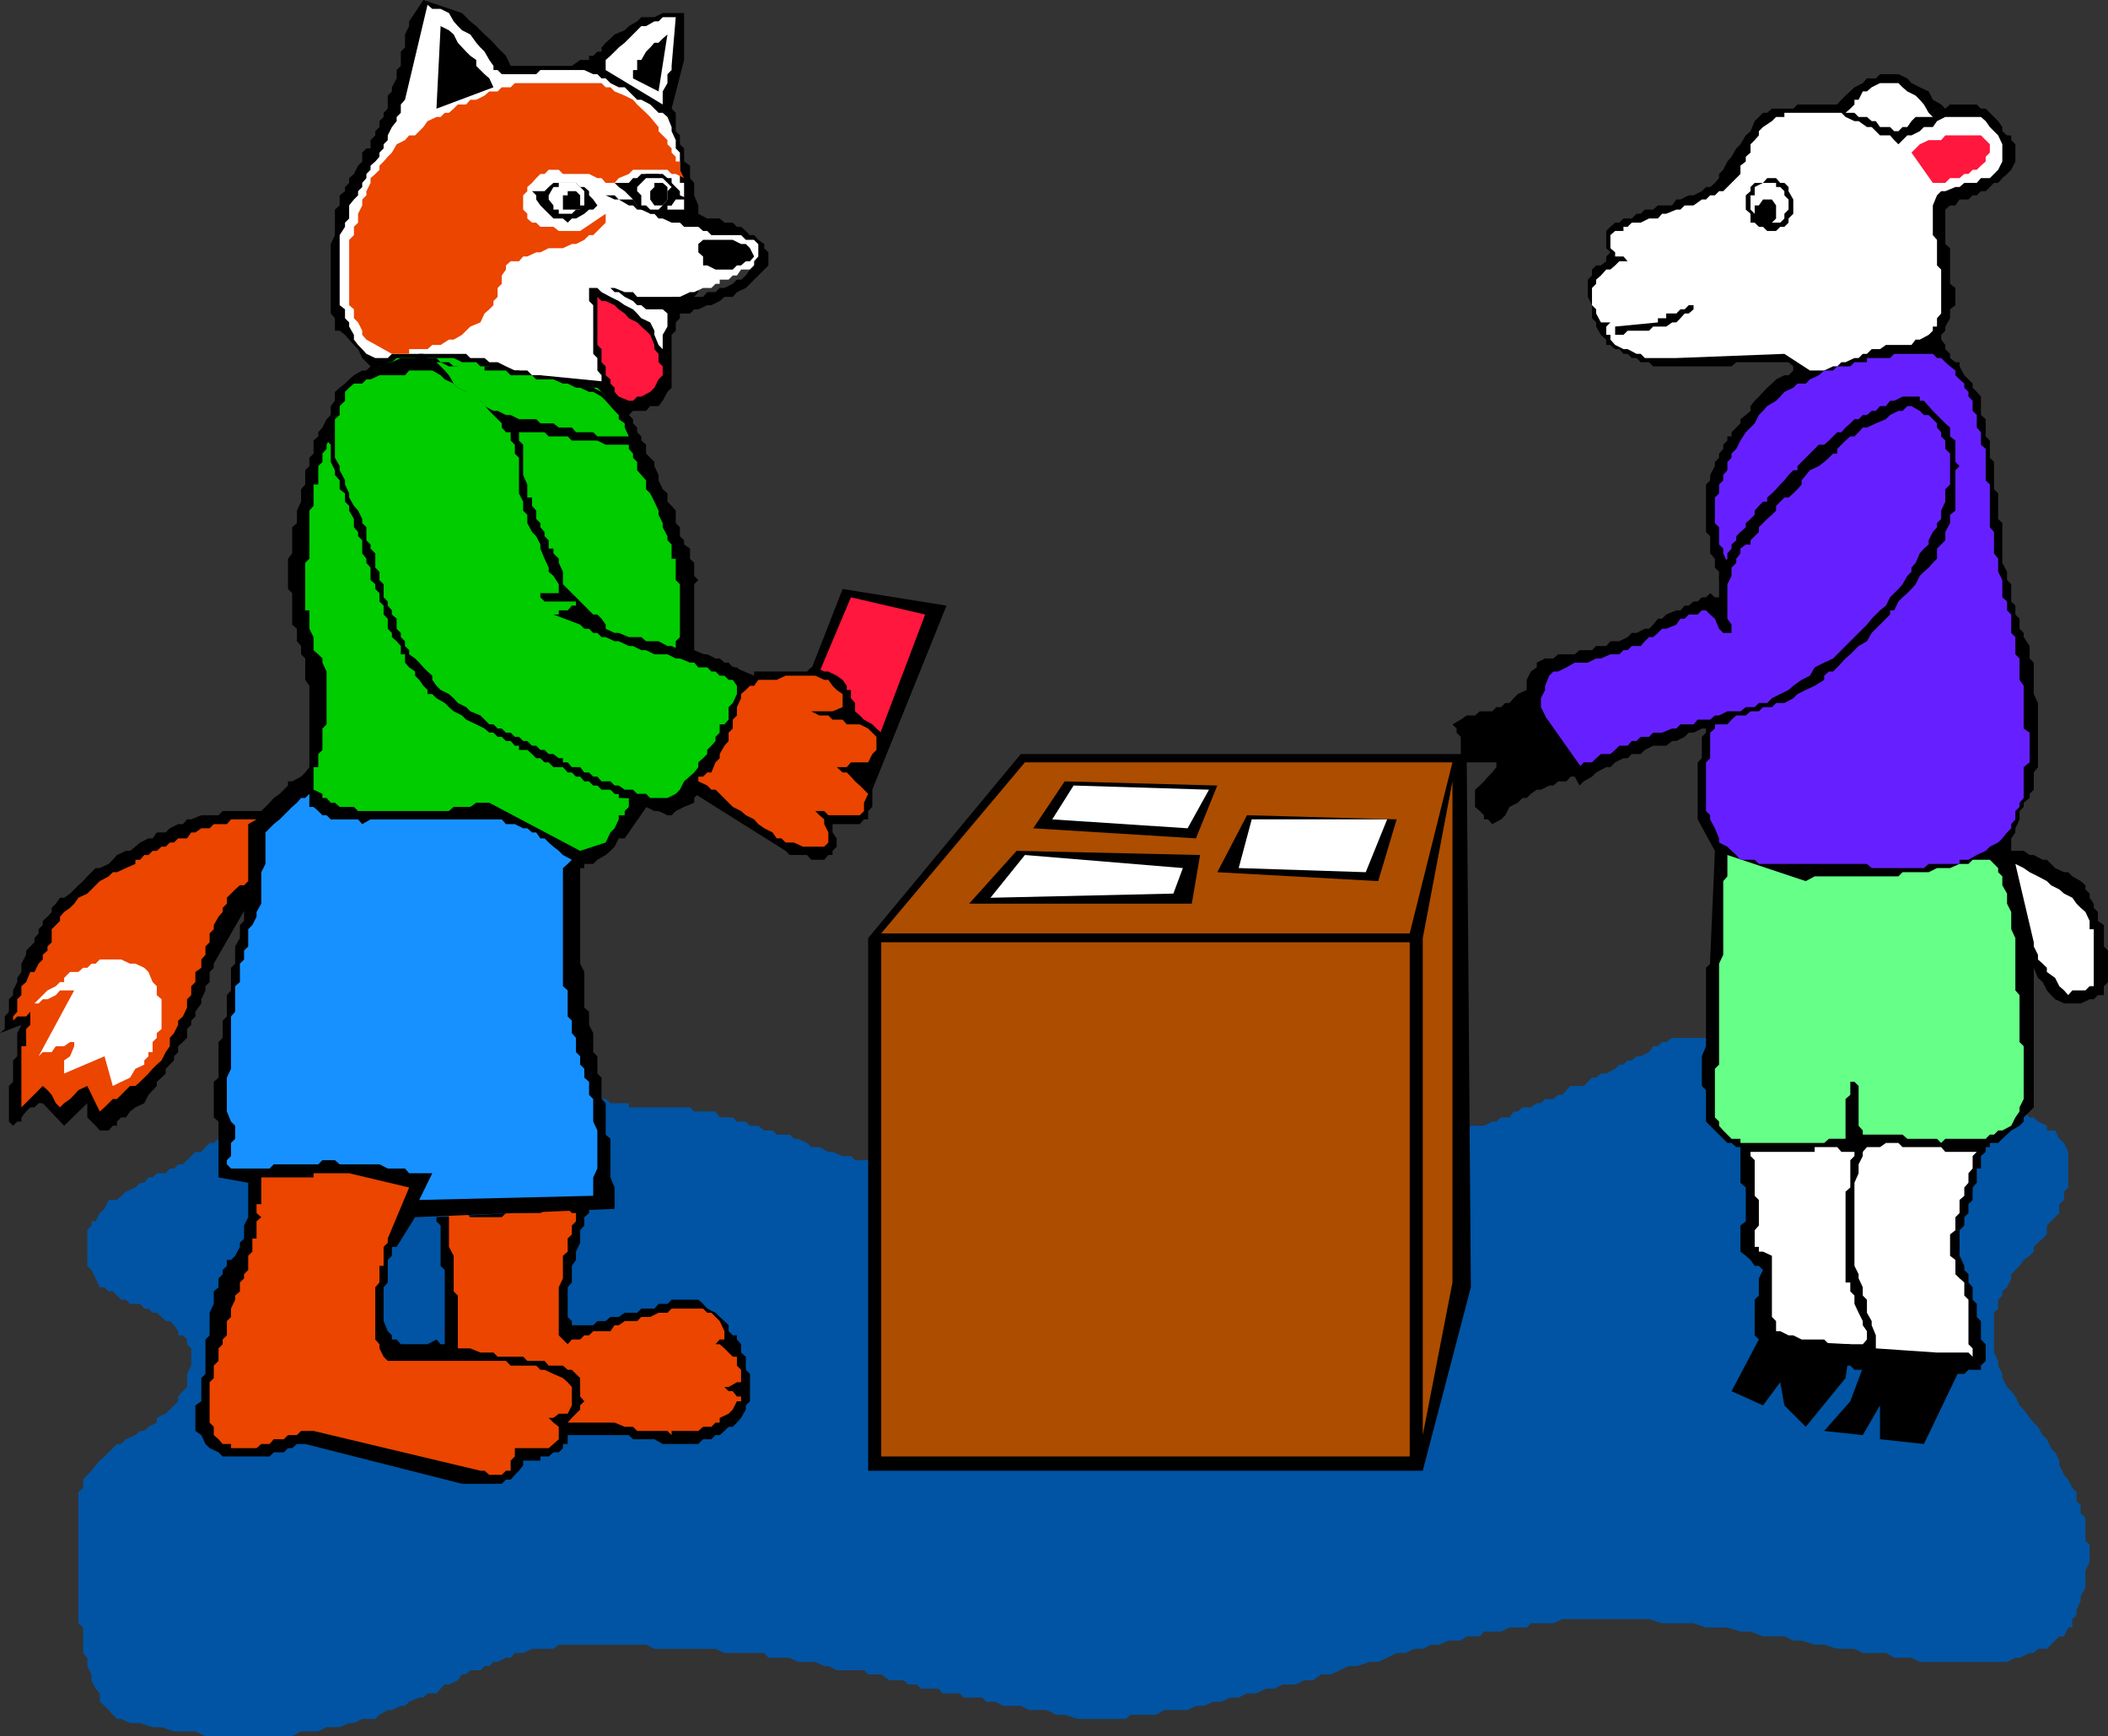
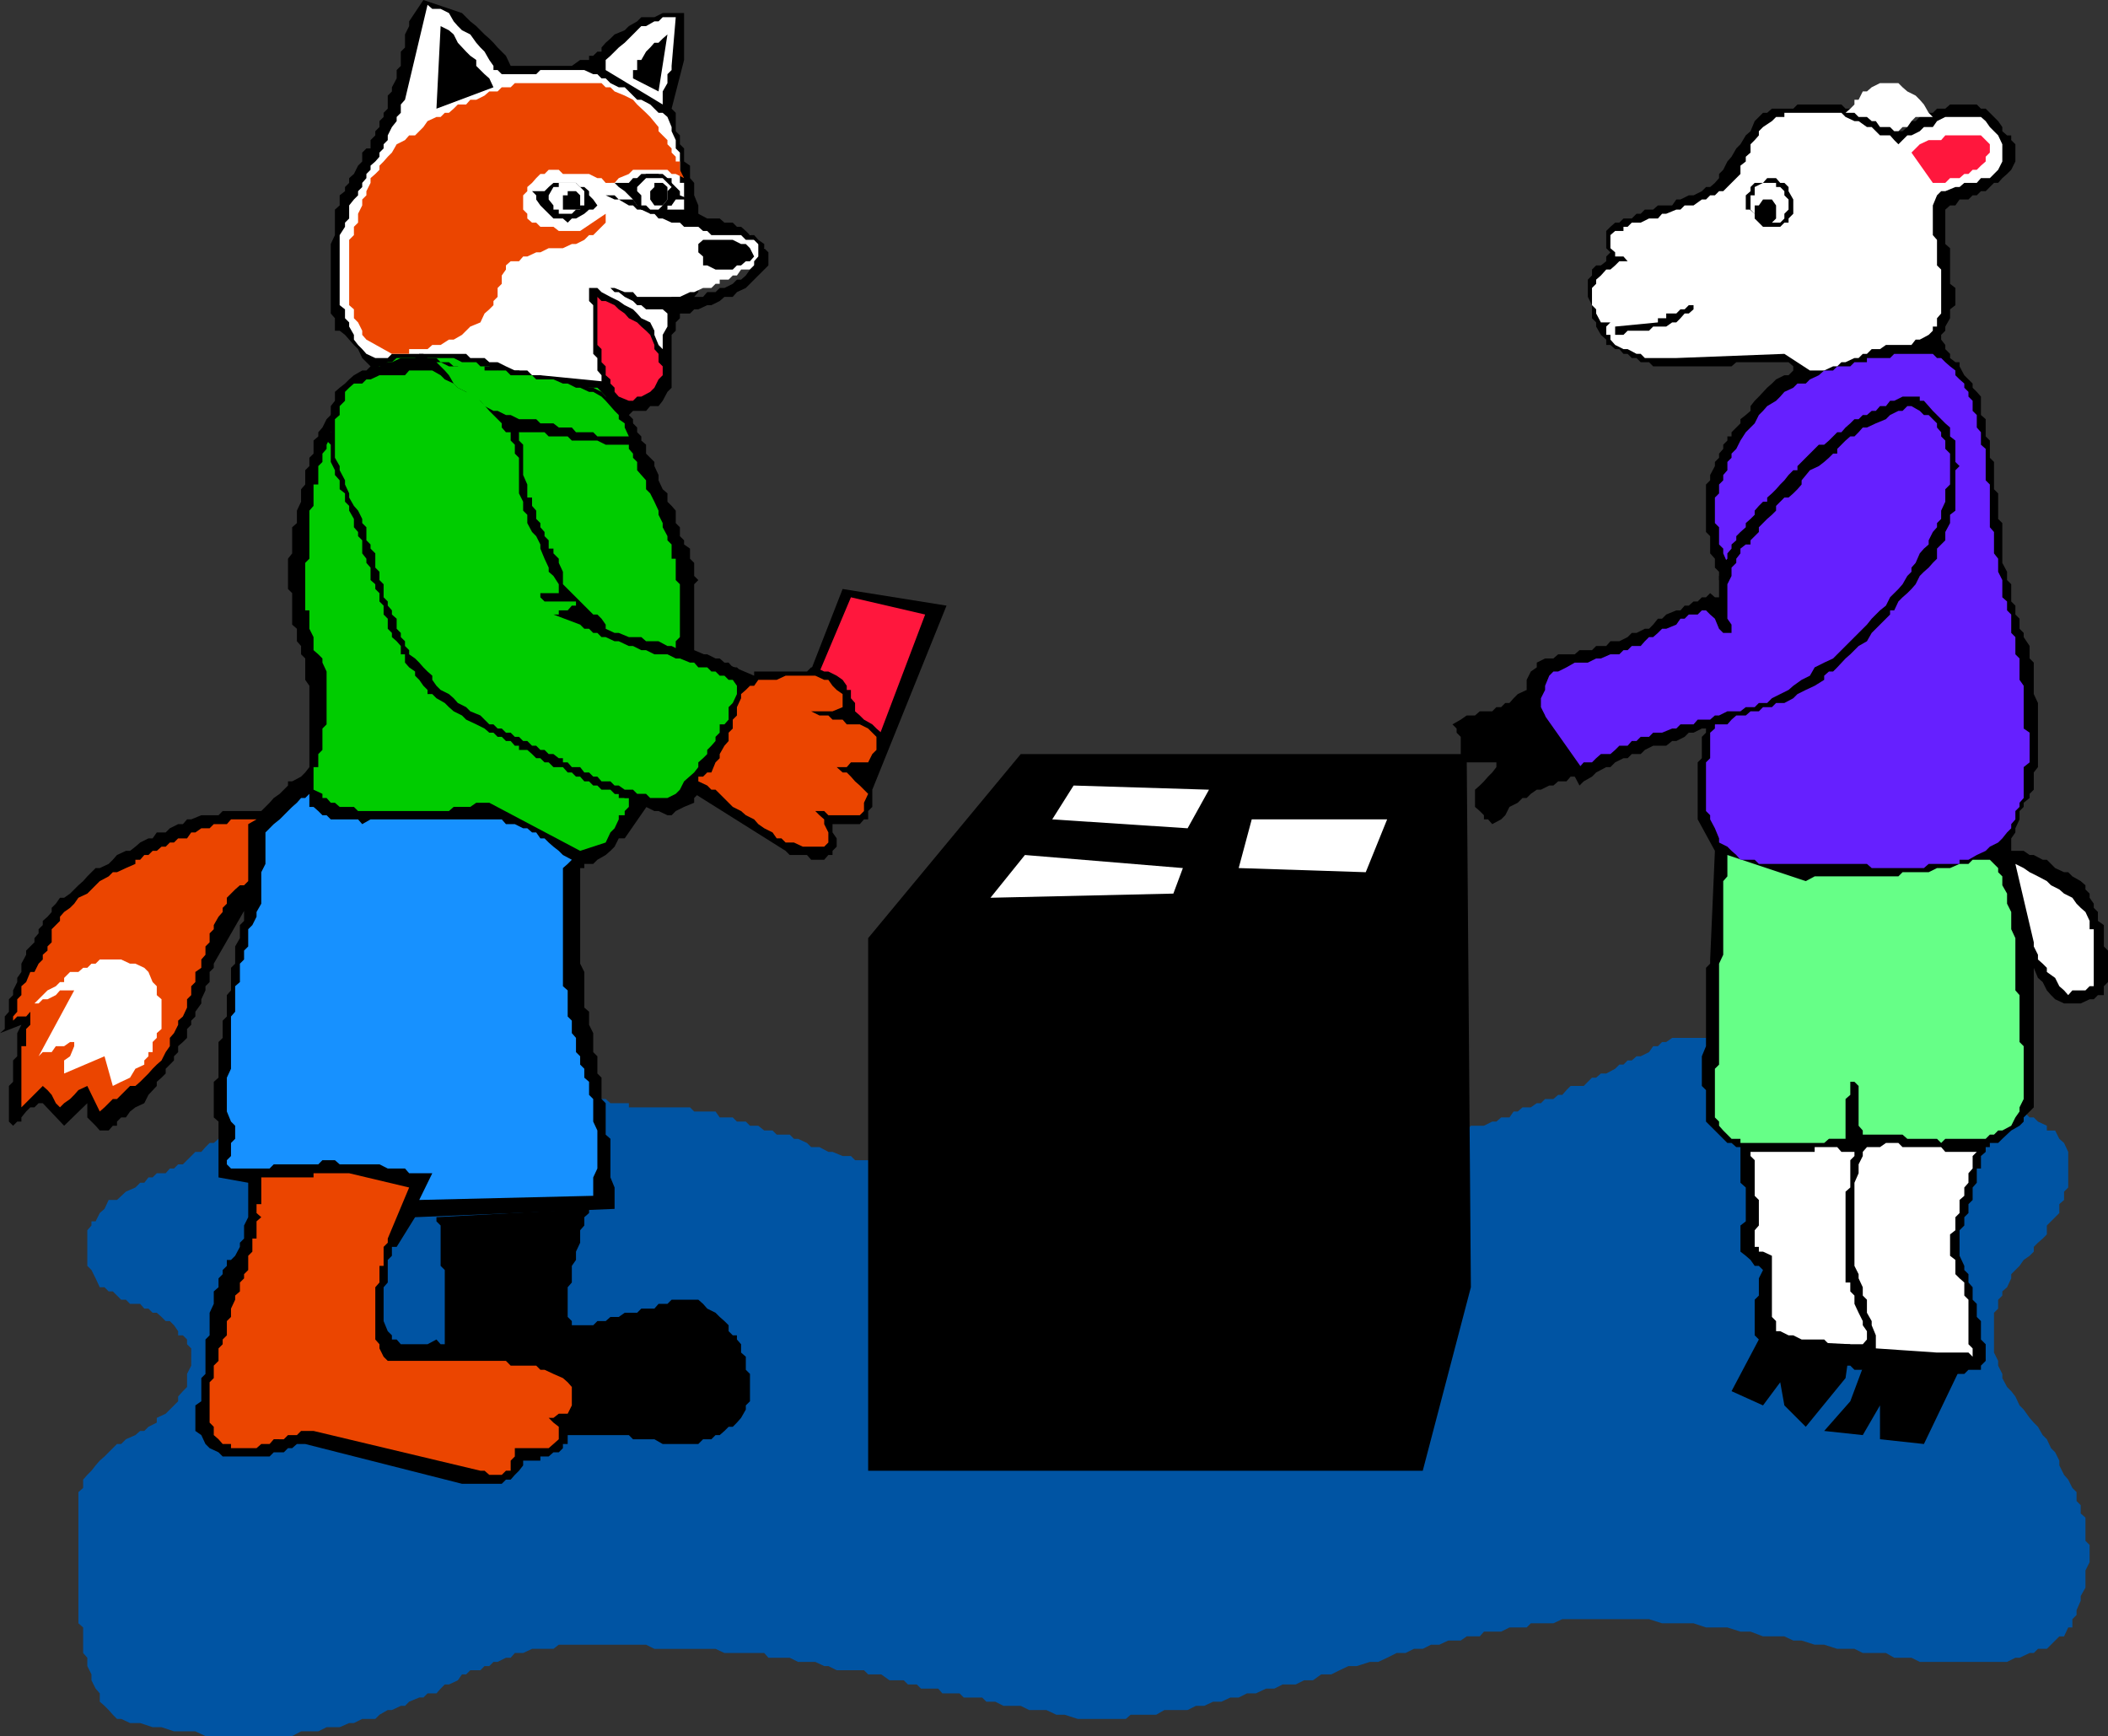
<svg xmlns="http://www.w3.org/2000/svg" width="355" height="292.398">
  <rect width="100%" height="100%" fill="#333333" stroke="none" />
  <path fill="#0054a3" d="M14.703 211.5v1.7l.7.698.699 1.403.699 1.5h.8l.7.699H19l.703.7.7.698h.8l.7.7h1.699l.699.8H25l.703.7h.7l.8.703.7.699h.699l.699.7.699 1v.698h.8l.7.7v.8l.703.7V230l-.703 1.398v2.2l-.7.703-.8.898V236l-2.098 2.098-1.5.703v.797L25 240.3l-.7.699h-.698l-.801.7-1.598.698-.8.801h-.7l-.703.7-.7.699-.698.703-.801.699-.7.8-.699.9-.699.698-.703.801v1.399l-.797.703v22.097l.797.7v4.3l.703.801v1.399l.7 1.402v1l.699 1.398.699.801v1.399l.8.703.7.699.699.8.703.7h.7l1.5.7h1.699l2.101.698h1.5l2.098.7h3.601l1.7.8h14.601l1.5-.8h2.899l1.398-.7h2.203l1.598-.699h.8L61 289.5h2.203l.7-.7 1.398-.8H66l1.5-.7h.703l.7-.702 1.699-.7h.699L72 285.2h1.5l.703-.8.7-.7h.699l1.5-.699.699-1h.699l.703-.7h1.7l.699-.702h.8l.7-.7h.699l1.402-.699H86l.703-.8h1.399l1.5-.7h3.601l.899-.699H108.8l1.402.7H120.5l1.5.698h6.703l.7.801H133l1.402.7h2.899l1.5.699h.699l1.402.703h4.598l.703.699h2.2l1.398 1h2.402l.7.7h1.5l.699.698H158l.703.801h2.899l.699.7h3.101l.7.699h1.5l1.398.703h2.902l1.399.699h2.902l1.7.8h1.398l2.199.7h8.102l.8-.7h4.301l1.399-.8H200l1.402-.7h1.399l1.5-.702h1.402l1.5-.7h1.399L210 285.2h1.5l1.703-.8h1.399l1.398-.7h2.203l1.399-.699h1.5l1.398-1h1.703l1.399-.7 1.5-.702h1.398l2.203-.7h1.399l1.5-.699 1.601-.8h1.5l1.399-.7h1.5L241 277h1.402l1.5-.7H246l1-.702h2.203l.7-.797h2.898l1.402-.703h2.899l.699-.7h3.8l1.5-.699h14.602l2.2.7h5.3l2.098.699h3.601l2.2.703h1.699l2.101.797h3.598l1.5.703h1.402l2.2.699h1.601l2.2.7h2.898l1.402.698h3.899l1.398.801h2.902l1.399.7H338l1.402-.7h.7l1.699-.8h.699l.703-.7h1.5l1.399-1.398.699-.703h.8l.7-1.5H349v-1.399l.703-.699v-.8l.7-1.602v-.797l.8-1.403V264.5l.7-1.402v-2.899l-.7-.699v-3.902l-.8-.7V253.5l-.7-.7v-1.5l-.703-.702-.7-1.399-.698-.8-.801-1.598V246l-.7-1.402-.699-.7-.699-1.5-.703-.699-.797-1.398-.703-.703-.7-.797-1-1.403-.698-.699-.7-1.5-.699-.898-.703-.703-.797-1.5v-.7L336.5 230v-.8l-.7-1.4v-6.702l.7-.7v-1.5l.703-.699v-.699l.797-.7.703-1.5v-.702l1.399-1.399.699-1 1-.699.699-.7v-.8l.703-.7.797-.702.703-.7v-1.5l2.098-2.097v-1.5l.8-.703v-1.399l.7-.699v-6l-.7-1.5-.8-.7-.7-1.402h-1.398v-.8l-1.5-.7-.703-.699h-.7l-1-1-1.398-.699h-.699l-1.5-.7-1.402-.702h-.7l-1.5-.7h-1.398l-1.402-.8-.801-.7h-1.598l-1.5-.699H325.5l-1.5-.699h-1.398l-1.399-.7h-1.5l-1.402-.8h-1.7l-2.199-.7H313l-1.398-.702h-1.5l-1.399-.7h-1.5l-1.601-.699h-2.899l-1.5-1h-2.8l-1.5-.699h-3.801l-.7-.7h-10.8l-1 .7h-.7l-.699.7h-.8l-.7 1-1.402.698h-.7l-.8.7h-.7l-.699.703h-.699L272 180l-1.5.8h-.898l-.801.7h-.7l-1.398 1.398H264.5l-.7.7-.698.8h-.7l-.8.7h-1.399l-.703.703h-.7l-1 .699h-1.398l-.8.7h-.7l-.699 1h-1.402l-.801.698h-.7l-1.398.7h-2.199l-.703.8h-1l-.7.7h-2.097l-1.5.703h-2.101l-.801.699h-.7l-1.398.7h-4.601l-.7.8h-7.199l-1 .7h-26.402l-.7.698H180l-1.398.7h-25l-1.399.703-1-.703h-3.601l-1.399-.7H144l-.7-.699h-1.398l-1.699-.699h-.703l-1.5-.8h-1.398l-.7-.7-1.5-.7h-.699l-.703-.702h-2.2l-.698-.7h-1.399l-1-.8h-1.402l-.7-.7h-1.5l-.699-.699h-2.199l-.703-1h-3.598l-.699-.699h-10.3v-.7H102.8l-.801-.702h-1.398l-.7-.7h-1.5l-.699-.8h-2.101l-.801-.7h-2.399l-.699-.699H90.3l-1.5-.699H86l-1.5-.7h-1.398l-.7-.8H78.5l-1.398-.7h-12.5l-.7.7H61l-1.398.8h-1.5l-.899.7h-1.5l-.703.7h-.7l-.698.698h-1.5l-.7.7h-.699l-.703.8h-.797l-.703.7h-.7l-.698.703h-1l-.7.699h-.699l-.703.7h-.797l-.703 1-.7.698h-.698l-1.5 1.5h-.7l-.699.7H37.5l-.7.703-.8.699h-.7l-.698.7-.7.8h-1l-.699.7-.703.698-.7.7H30l-.7.703h-.698l-.7.797h-1.5l-.699.703H25l-.7.898h-.698L22.8 200l-1.598.7-1.5 1.398H18.3l-.7 1.5-.8.703-.7 1.398h-.699v.7l-.699.8v4.301" />
  <path d="m171.902 127-25.699 31v89.7h93.399l8.101-30.9L247 127h-75.098" />
-   <path fill="#ad4d00" d="M148.402 158.7h89v86.6h-89v-86.6m0-1.5 24.2-28.802h72l-7.2 28.801h-89m96.2-25.601V216l-5 25.7V158l5-26.402" />
  <path d="m179.3 131.598 25.7.703-3.598 8.898L174 139.5l5.3-7.902m-8.097 11.702-8 8.9h37.5l1.399-8.2-30.899-.7m38.797-6-5 9.598 27.102 1.5L235.203 138 210 137.3" />
  <path fill="#fff" d="m180.8 132.3-3.597 5.7L200 139.5l3.602-6.5-22.801-.7m-8.199 11.7-5.801 7.2 30.8-.7 1.602-4.3-26.601-2.2m38.198-6-2.198 8.2 21.398.698 3.602-8.898H210.8" />
  <path d="M319.703 22.098h.7l.8-.7.7-1h.699l.699-.699 1.5-.699h.699l.703-.7h1.399l.8-.702h4.5l.7.703h.8l2.098 2.097.703 1v.7l.797.703h.703v.797l.7.703v2.898l-.7 1.399-.703.703-.797.699-.703.8h-.7l-1.398 1.4h-.8l-.7.698h-.699l-.703.7H330l-.7 1h-.898l-.8.703v5.797l.8.703v6l.899.699v2.898l-.899.7v1.5l-.8 1.402v.7l-.7.698v.801l.7.899v.703l.8.797v.703l.899.699H330v.7l.8 1.5.7.698.703.7v.703l.7.699.699.8v3.098l.8.7V73.5l.7.7v2.898l.699.703v4.597l.699.7v4.3l.703.7V94.8l.797 1.5v1.398l.703.7v2.902l.7.699v1.5l.699.7v1.698l.699.7v.703l1 1.5v2.097l.699.7v5.3l.703 1.5V129.2l-.703.899V133l-.7.7v.698l-1 .801v.7l-.698.699V138l-.7 1.5v.7l-.699 1v2.1h2.098l1 .7h.699l1.5.8h.703l1.399 1.4 1.5.698h.699l.699.7 1.402.8.801.7v.703l.7.699v.7l.699 1v.698l.699.7v1.5l1 .703v3.597l.699.7v5.3l-.7.7v1.5h-1l-.698.703h-.7l-1.5.699h-2.8l-1.5-.7-.7-.702-.699-.797-.703-1.403-.797-.699L342.5 163v-2.2l-.7-.702v-.7h.7V186.5l-1.7 1.7v.698l-.698.7-1.399.8-1.5 1.403-.703.699h-1.398v.7h-.7v.8l-.8.7v2.1h-.7v2.4l-.699.8v2.098l-.703.703v1.5l-.7.699v1.398l-.8.801v4.301l.8 1.7v.698l.7.7V216l.703.8v2.098l.7.7v2.203l.699.699v3.098l.8.8v2.801l-.8.801v.7H331.5l-.7.698h-3.198l-1.399.7-.703-.7h-7.898l-1-.699H312.3l-.7-.699h-2.199l-.699-.8H304.8l-.7-.7H302l-1.5-.7h-.7l-1.398-.702h-.8l-.7-.7h-.699v-.8l-.703-.7v-6l.703-.699v-2.898l.7-1.403-.7-.699h-.703l-.7-1-.8-.699-.898-.7v-4.402l.898-.699V200l-.898-.8v-6h-.7l-.8-.7h-.7l-3.601-3.602v-5.3l-.7-.7v-5l.7-1.699V163l.699-.7v-.702l.8-18.297-2.898-5.301v-9.602l.7-.699v-3.601l.699-.7V122l.699-1.5v-1.402l.8-.7v-1.5l.7-.699v-.699l.703-1v-.7l.7-.702v-.7l.699-.8V109.5l.8-.7v-2.202h.7v-2.399l-.7-1.398-.8-1.5-.7-.703-.699-.7v-1.5l-.703-.699v-1.398l-.7-.703v-1.5l-.8-.899v-2.898l-.7-.703v-8l.7-.7V80l.8-1.5v-.7l.7-.702v-.7l.703-.8v-.7l.7-.699V73.5h.699v-.7l1.5-1.5v-.702l.898-.7.8-.699v-.8l.7-.899.703-.7 1.399-1.5.8-.702.7-.7 1.398-.699h.703l.797-.8v-.7h.703H302l-.797-.699h-8.8l-.801.7h-13.2l-.699-.7h-1.402l-.7-.7h-.8l-.7-.702h-.699l-.699-.797H272l-.797-.703h-.703v-.899l-.898-.8L268.8 55v-.7l-.7-.702v-2.2L267.403 50v-2.902l.7-.7v-1l.699-.699h.8L270.5 44v-.8l.703-.7-.703-.7v-2.902l.703-.699.797-.699h.703l.7-.7h1.398l.8-.8h.7l.699-.7h1.402l.801-.702h2.399l.699-1H283l1.402-.7h.801l1.399-.699.699-.699H288l.8-.7.7-.8v-.7l.703-.702.7-1.399.699-.8.8-1.399.7-.7.898-1.5.8-.702.7-1.7.703-.699.7-.699h.699l.8-.7H302l.703-.702h7.399l.699.703h1.5L313 19h1.402l.801.7h.7l.699.698 1.699 1H319l.703.7" />
  <path fill="#66ff87" d="m304.102 148.398-13.2-4.398v3.598l-.699.8v12.403l-.703 1.5v17l-.7.699v8.2l.7.698v.7l.703.8.7.7.699.703h1.5v.699h14.101l.797-.7h2.8v-6.702l.802-.7V182.2h.699l.699.7v6.699l.703.8v.7h6.7l.8.703h5l.7.699.699-.7h6.8l.7-.702h.699l.699-.7h.703l1.5-.8.7-1.399.699-1v-.699l.699-1.402V176.2l-.7-.699v-7.902l-.699-.797V158l-.699-1.5v-2.902l-.703-1.399V150.5l-.797-1.402v-1.5l-.703-.7v-.699l-1.398-1.398h-2.899l-.703.699H330l-1.598.7h-2.199l-1.402.698h-4.399l-.699.7h-14.101l-1.5.8" />
  <path fill="#fff" d="m312.3 194.7-.698.698V200l-.801.7V216h.8v1.5l.7.7v1.398l.699 1.5.703 1.402v.7l.7 1v1.398l-.7.8H308l-.797-.8h-3.8l-1.403-.7h-.797l-1.402-.699h-.7V222.5l-.699-.7v-10.3l-1.5-.7h-.699v-.8h-.703v-2.8l.703-.802v-4.3l-.703-.7v-6l-.7-.699V194h10.802v-.8h3.8l.7.8h2.199v.7m7.402-170.4-.703-.702-.7-.797h-1.698l-.7-.703-.699-.7h-.8l-1.403-1h-.7l-1.5-.699-.698-.699H300.5v.7h-1.398l-.7.698-1.5 1-.699.7v.703l-.703.797-.7.703v1.398l-.8.7v.8l-.898.7V29.3l-2.899 2.898h-.703l-.7.7h-.8l-.7.699h-.698l-1.399 1h-1.5L283 35.3h-.7l-1.698.699h-.7l-.699.8h-1.5l-1.402.7h-1.5l-.7.7h-.699v.698H272l-.797.7V41.8l.797.699v.7h1.402l.7.8h-1.399l-.703.7-.797.698h-.703l-.898 1-.801.7v.703l-.7.699v2.898l.7.7v.703l.8 1.5h3.801-2.199l-.703.7v1.398h.703v.801l.797.899 1.402.703h.7l1.5.797h.699l.699.703h5.3l18.2-.703 4.3 2.8h2.403l1.5-.699h.7l.699-.699h.699l1.5-.7H313l.703-.702h.7l.8-.797h1.399l1-.703h4.3l.7-.899h.699l1.5-.8.699-.7V55h.703v-1.402l.7-.797v-7.403l-.7-.699v-4.3l-.703-.801v-5l.703-1.7.7-.699h.699l1.699-.699H330l.8-.7h2.102l.7-.8h1.5l.699-.7.699-.702.703-1.399v-2.898l-.703-1.5-.7-.703-.698-.7-.7-1-.8-.699h-6l-1.399.7-.703 1H324l-.7.699-1.398.703h-.699l-.8.797-.7.703" />
  <path fill="#ff173d" d="m321.902 25.7 1.399-1.4 1.5-.702h2.101l.7-.797h6l.8.797.7.703v1.398l-.7.7v.8l-.8.7-.7.699h-.699l-.703.703h-.7L330 30h-1.598l-.8.8H325.5l-3.598-5.1" />
  <path fill="#6620ff" d="M323.3 59.598h2.2l.703.703h.7l.699.699.8.7.899.698v.801l.699.7.8.699v.703l.7.699v.8l.703.7v1.7l.7.698V72l.699.8v2.098l.8.7v5.3l.7.7V88.8l.699.797v3.601l.699.899V96.3l.703 1.398v2.899l.797.703v1.5l.703.699v3.098l.7.703v2.898l.699.7v3.601l.699 1v7.2l1 .698v5l-1 .801v5.2l-.7.8v.7l-.699.699V138l-.699.8v.7l-.703.7-.797 1-.703.698-1.398.7-.7.703-1.5.699-1.402.8H330v.7h-5.2l-.8.7h-8.797l-.8-.7h-18.2l-.703-.7h-2.398l-.7-.8-.8-.7-.7-.702-1.402-.7v-.699l-.7-1.699-.8-1.5v-.7l-.7-.702v-8.2l.7-.699v-4.3l.8-.7V120.5l.7-.7v-1.402l.703-.8v-1.399l.7-.699v-1l.699-1.402v-1.5h.8v-1.399l.7-.699v-8.2l-.7-.702v-1.399l-.8-.8V96.3l-.7-.703V94.8l-.699-1.602v-.8l-.703-.7V88.8l-.7-.703V83.8l.7-.703v-1.5l.703-.7V80l.7-.8v-1.4l.699-.702v-.7l.8-.8.7-1.399.898-1.398 1.5-1.5.703-1.403.7-.699.699-.8 1.5-.899.699-.7.699-.8 1.5-.7.703-.702h1.399l.699-.7 1.5-.699.902-.8h1.5l.7-.7h2.199L312.3 61h2.101v-.7h3.899l.699-.702h4.3" />
  <path d="m272 55 7.203-.7v-.702h1.399V52.8h1.699l.699-.703h.703l.7-.7h.8v.7l-.8.703h-.7l-.703.797-.7.703h-.698l-1 .699h-2.2l-.699.7h-3.601l-.7.698H272V55" />
  <path fill="#fff" d="m332.902 194-.699.7v2.1l-.703.798v1.601l-.7.801v1.398l-.8.7v2.203l-.7.699v2.2l-.898.698v3.602l.899.7v2.398l.699.703.8.699v2.2l.7.698v7.5l.703.7v1.402l-.703-.7h-5.297l-10.3-.702v-2.2l-.7-1.699v-.699l-.8-1.402v-2.2l-.7-.699v-1.398l-.703-1.5v-.703l-.7-1.399v-14l.7-1.601v-1.5l.703-1.399V194l.7-.8h2.199l1-.7h2.101l.7.7h6.5l.699.8h5.3" />
  <path d="M328.402 87.398v.7l-.8 1.5V91l-1.399 1.398v1.7l-.703.703-.7.797-.8.703-.7.699-.698 1.398-.7.801-.699.7-.8.699-.7.703-.703 1.5h-.7v.699l-3.097 3.098-.8 1.402-1.403.8-1.398 1.4-.801.698-1.399 1.5-.699.7H308l-.797.703v.699l-1.601 1-1.5.7-1.399.698-.703.7-1.5.8h-1.398l-.7.7h-1.5l-.699.703h-1.402l-.801.699h-1.598l-.8.7-.7.8h-2.101l-1.5.7h-.7l-1.398.698h-.8l-.7.7-1.402.703h-.7l-1 .797h-2.199L277 126.3l-.7.699h-1.5l-.698.7h-.7l-1.402.698-.797.801h-.703l-1.7.899-.698.703-1.399.797-.703.703-.797-1.5-.703-.703-1.398-1.7-.7-.699-.8-.699v-.7l-.7-.702v-.797l-.699-.703h-.703v-1.399l-.7-.699v-.8l-1-.7v-1.402l-.698-.7V114.5l.699-1.402 1-.7v-.8l1.402-.7h1.399l.8-.699h2.801l.797-.699h2.102l.699-.7h1.699l.703-.8h1.5l1.399-.7.699-.702h.8l1.399-.7h.703l.7-.699.8-1h.7l.699-.699 1.699-.7H283l.703-.8h.7l.8-.7h.7l.699-.702h.699l.699-.7.8.7h.7V97l.703-.7v-1.5l.7-.702v-.899l.699-.8v-.7l.8-.699v-.7l.7-.702.898-.797v-.703l.8-.7.7-.699V86l.703-.8.7-.7h.699v-.7l.8-.702.7-.7.699-.8.699-.7.703-.898.797-.8h.703v-.7l.7-.7.699-.702 2.199-2.2h.902L308 74.2l.703-.699.7-.7h.699l.699-.8.8-.7.7-.702H313l.703-.7h.7l.8-.699h.7l.699-.8h1l.699-.899H319l1.402-.7h2.899v.7H324l.8.898.7.801.703.7 1.399 1.402.8.699v1.5l.899.7v3.6l.699.7-.7.7V86l-.898.7v.698" />
  <path fill="#6620ff" d="m326.902 87.398-.699.7v.703l-.703.797-.7 1.402v.7l-.8.698-.7.801-.698 1.602-.7.797v.703l-.699.699-.8 1.398-.7.801-.703.7-.7.699-.698 1.402-1 .8-1.399 1.4-.8 1-5.7 5.698-1.5.7-1.601.8-.801 1.403-1.399.699-1.402 1-.797.7-1.402.698-1.399.7-.8.8h-1.399l-.703.7H294l-.898.703h-2.2l-1.402.699h-.7l-.8.7h-2.098l-.699.8H283l-.7.7h-.698l-1.7.698h-1.5l-.699.7h-1.402l-.7.703h-.8l-.7.797h-1.398l-.703.703-.797.699h-1.601l-.801.7-.7.698h-1.398l-.703.801-.797-.8-.703-.7-.7-.699-.698-1.402-.7-.797-.8-.703-.7-.7V122l-.699-.8v-.7l-.703-1.402v-1.5l.703-1.399v-.699l.7-1.7.699-.702h.8l1.399-.7 1.402-.8h2.2l1.398-.7h.8l1.602-.699h1.5l.7-.699h.699l.699-.7h1.5l.699-.8.703-.7h.7l.8-.702.7-.7h.699l1.699-.699.699-1h.703l.7-.699h1.5l.699-.7h.699l.699.7.8.7.7 1.698.703.7h1.399v-1.399l-.7-1v-5.8l.7-1.399v-1.402l.8-.797v-.703l.7-.899v-.8l.898-.7h.8V91l1.403-1.402V88.8l.7-.703.699-.7.8-.699.7-.699v-.8l1.398-1.4h.703l.797-.702.703-.7.7-.8v-.7L304.8 79.2l1.5-.699.902-.7.797-.702.703-.7h.7v-.8L310.8 74.2l.8-.699h.7l.699-.7.703-.8h.7l1.5-.7 1.699-.702.699-.7 1.402-.699h.7l.8-.8h.7l1.398.8.699.7h.8l1.403 1.402V72l.7.8v.7l.699.7v1.398l.8.8v5.2l-.8.8V84.5l-.7 1.5v1.398" />
-   <path d="m330 230.7-6 12.5-7.398-.802V236.7l-2.899 5-6.5-.699 4.399-5 2.8-7.5L330 230.7m-33.797-5.102-4.601 8.703 5.3 2.398 2.899-3.898.699 3.898 3.602 3.602 6.699-8.203.8-5.7-15.398-.8M294 35.3v-2.402l.8-.699V31.5l.7-.7h1.402l.7-.8h1.5l.699.8h.699l.703.7v.7l.797 1.398V36l-.797.8v.7l-.703.7h-.7l-.698.698h-1.5l-.7-.699h-.699l-.703-.699h-.7V36l-.8-.7" />
+   <path d="m330 230.7-6 12.5-7.398-.802V236.7l-2.899 5-6.5-.699 4.399-5 2.8-7.5L330 230.7m-33.797-5.102-4.601 8.703 5.3 2.398 2.899-3.898.699 3.898 3.602 3.602 6.699-8.203.8-5.7-15.398-.8M294 35.3v-2.402l.8-.699V31.5l.7-.7h1.402l.7-.8h1.5l.699.8h.699l.703.7v.7l.797 1.398V36l-.797.8v.7h-.7l-.698.698h-1.5l-.7-.699h-.699l-.703-.699h-.7V36l-.8-.7" />
  <path fill="#fff" d="M294.8 35.3v-2.402h.7V31.5l1.402-.7h2.2v.7h.699l.699.7v.698l.703.7V35.3l-.703.7v.8l-.7.7h-3.597v-.7h-.703V36l-.7-.7" />
  <path d="M295.5 36v-1.402h.703l.7-1h1.5l.699 1V36.8l-.7.699v.7h-1.5l-.699-.7-.703-.7V36m-28.098 94.8H264.5l-.7.798h-1.398l-.8.703h-.7L259.5 133h-.7l-1 .7-.698.698h-.7l-.8.801-1.399.7-.703 1.402-.7.699-1.5.8-.698-.8h-.7v-.7l-.699-.702-.8-.7V133l.8-.7.7-.702.699-.797.699-.703.699-.899v-.8h-6v-4.301l-.7-.7v-.699l-.698-.699 1.398-.8 1-.7h1.402l.801-.7h2.098l.699-.702h.8l.7-.7h.703l.7-.8.699-.7 1.5-.699 10.3 14.602" />
  <path fill="#fff" d="m339.402 145.5 1.399.7 1 .698 1.402.7 1.5.8.7.7 1.398.703.8.699 1.399.7.703 1 .7.698.8.7.7 1.5v1.402h.699v9.598h-.7l-.699.703H349l-.7.797-.698-.797-.801-.703-.7-1.399-1.398-1V163l-.703-.7-.797-.702v-.797l-.703-1.403v-.699l-3.098-13.199" />
-   <path d="M319 12.5h.703l1.5.7.7.8 1.398.7 1.5.698.699 1.403 1.402.797.7.703h-1.399L325.5 19h-.7l-.8.7h-.7l-.698.698-1.399 1-.8.7v.703h-.7l-.703-.703h-.7l-.698-.7h-1l-1.399-1h-.8l-.7-.699h-1.402l-.7-.699h-.8l-.7-.7h-1.398l1.399-1.5.699-.702 1.5-1.399 1.402-.699.7-.8h1.5l.699-.7H319" />
  <path fill="#fff" d="M319 14h.703l.7.7.8.698 1.399.7.699.703.699.797.8 1.402.7.7h-2.898l-.7.698-.699 1h-.8l-.7.7H319l-.7-.7h-1.698l-.7-1h-.699l-.8-.699H313l-.7-.699h-1.5l.802-.7.699-.702V16.8H313l.703-1.403h.7l.8-.699 1.399-.699H319" />
  <path d="M73.5 205v.7l.703.698v6.801l.7.7V227.8h-.7v1.398L73.5 230v7.398l.703.7v2.203l.7.699v.7l.699.698.8 1.5.7.7H78.5l.703.703H84.5l1.5-.703h.703l1.399-.7h.699l1.5-.699H91l.703-.8h3.098l.8-.7h10.301l.7.7h3.601l1.399.8h6l.8-.8h1.399l.699-.7h.703L122 241l.703-.7h.7l.699-.702.699-.797.8-1.403v-.699l.7-.699v-4.602l-.7-.699V228.5l-.8-.7v-1.402l-.7-.8v-.7h-.699l-.699-.699v-1L122 222.5l-.797-.7-.703-.702-1.398-.7-.7-.8-.8-.7h-4.5l-.7.7h-1.5l-.699.8H108l-.7.7h-2.097l-1 .703h-1.402l-.801.699h-1.398l-.7.7h-3.601v-.7l-.7-.7v-5l.7-.8v-2.8l.699-1v-1.4l.703-1.5v-2.1l.7-.802V205l.8-.7v-.702L73.5 205" />
-   <path fill="#eb4500" d="M97.703 204.3H97v1.4l-.7.698v1.5l-.698.7v2.203l-.801.699v3.8l-.7 1.5v8.098l1.5 1.5.7-.8h1.402l.7-.7h.8l.7-.699h2.898l.699-1h.703l1-.699h2.098l.699-.7h1.5l1.402-.702h1.5l.7-.7h5.3l.7.7h.699l.699.703.703.699.797 1.7v1.398h-.797l-.703.8h-.7 1.403l.797.7 1.402 1.402h.7v1.5l.699.7v2.1h-.7l-1.398.798H122l.703.703h.7l.699.898h.699V236h-.7l-.699 1.398-.699.7-1.5.703v.797h-.703l-.7.703h-1.398l-.8.699h-4.5v.7l-.7-.7h-5.101l-.7-.7h-1.398l-1.703-.702h-7.898l-.801.703h-2.399l-.699.699h-3.601l-.7.7-1.402.698-.797.801-1.402.7h-2.899l-.699-.7h-1l-.703-.8L77.102 241l-.7-1.402-.8-.797v-6l.8-.703V227.8l.7-.703v-8.899l-.7-.699v-6l-.8-1.5v-5.7H78.5l.703.7H84.5l.703-.7H91l1.402-.702h3.2l.699.703h1.402" />
  <path d="m131.602 125.598 10.3-26.399 17.5 2.801-12.5 31-15.3-7.402" />
  <path fill="#ff173d" d="m143.3 100.598-8.097 19.203 11.7 7.199 8.898-23.5-12.5-2.902" />
  <path d="M103.5 203.598V200l-.7-1.7v-6.5l-.8-.702V185.8l-.7-.703V181.5l-.698-.7v-2.902l-.7-.699V174l-.699-1.402v-2.2l-.8-.699v-6l-.7-1.398v-16.102h.7v-.699h1.5l.699-.7L102 144l.8-.7.7-.702.703-1.399h1v-1 1l7.2-10.398 19.898 12.5.699.699h2.902l.7.8h2.199l.699-.8h.703v-.7l.7-.702v-1.399l-.7-1v-1.398h4.598l.699-.801h.703v-1.402l.7-.7V133l-.7-.7v-.702l-.703-.797h-.7l.7-.703h.703l.7-.899.699-.8.8-.7.7-1.398v-1.5l-.7-1.403-.8-.699-.7-.699-1.402-.8-.7-.7-.8-.7v-1.402l-.7-.8v-1.399h-.698v-.699l-.7-1-1-.7-1.402-.702h-.7l-1.5-.7h-.698l-.7.7H127v.703l-10.098-4.301V98.398l.7-.699-.7-.699v-2.2l-.699-.702v-1.7l-1-.699V91l-.703-.7v-1.5l-.7-.702V86l-.698-.8-.7-.7v-1.402l-.8-.7-.7-1.5V80l-.699-1.5v-.7l-1.402-1.402v-1.5L108 74.2v-.7l-.7-.7V72l-.698-.7v-.702l-.7-.7.7-.699h2.199l.699-.8h1.402l.7-.899.8-1.5.7-.7v-8.902l.699-.699v-1.398l.699-.703V52.8l.703-.703 1-.7V50.7l.7-.699.699-.8v-2.102l.8-.7v-7.5l-.8-.699v-3.601l-.7-1.7v-2.097l-.699-.801v-2.102l-1-.699V25l-.703-.7v-1.5l-.7-.702V19l-.698-.7 2.101-8.202V2.199h-3.601l-1.399.7H108l-.7.699-1.398.8-.699.7-1.703.703-.7.699-.8.7-.7.8v.7h-.698l-.7.698h-.699v.7h-1.5l-1.402 1H86l-.797-1.7L84.5 8.7l-.7-.7-.698-.8-.7-.7-.8-.7-.7-.702-.699-.7-1-.8-.703-.7-.7-.699L71.3 0l-2.398 3.598v.8l-.699 1.403V8l-.703.7v2.398l-.7.703v1.398l-.8 1.5v.7l-.7.699V18.3l-.698.699v.7l-.7.698v1l-.699.7v.703l-.8.797V25h-.7l-.703.7v1.5l-.7.698-.698 1.403L58.8 30v.8l-.7.7v.7l-.898.698v1.7l-.8.703v4.297l-.7 1.5V52.8l.7.797v2.101h.8l.899.7.699.8.8.899.7.703.699 1.5.703.699.7.7v.698h.8-.8l-.7.801-.703.7-.7.699h-.698l-.801.703-.7.699-.898 1.5-.8.898-.7 1.5-.703.7L54.3 72l-.698.8v.7l-.801.7v2.198l-.7.7V78.5l-.699.7v2.398l-.699.8V84.5L50 86v2.098l-.797.703v4.398l-.703.899v5.101l.703.7v5.3l.797.7V108l.703.8v1.4l.7.698v3.602l.699 1v13.7l-.7.898-.699.703-1.5.797H48.5v.703l-1.398 1.398-1 .7-.7.8-.699.7-.703.699h-6.5l-.7.703h-2.898l-1.699.699H31.5l-.7.8H30l-1.398.7-.7.7h-1.5l-.699 1H25l-1.398.698-.801.7-.899.703h-.699l-1.5.699-.703.8-.7.7-1.5.7h-.698l-1.399 1.398-.703.8-.797.7-1.402 1.402-1 .7h-.7l-.699 1-.699.698v.7l-.703.8-.797.7v.703l-.703.699v.7l-.7.8v.7l-1.398 1.398v.703l-.8 1.5v1.398l-.7 1v.7l-.699 1.402v.797l-.703.703v2.097l-.7.801v2.102L0 174l3.602-1.402-.7 1.402v3.898l-.699.7v3.601l-.703.7v6l.703.699.7-.7h.699v-.699l.8-1 .7-.699H5.8l.699-.7h.703l3.598 3.798 3.902-3.797v2.398l1.399 1.399.699.8h1.5l.699-.8h.703v-.7l.7-.699h.8l.7-1 .898-.699 1.5-.7.699-1.402 1.402-1.5v-.699l.801-.699.7-.7v-.8l.699-.7.699-.702v-.7l.7-.698v-1l.8-.699.7-.7v-1.5l.703-.702v-.7l.7-.699v-.8l1-1.399v-.7l.699-1.5v-.702l.699-.7V163.7L36 163v-.7l5.8-10.1-.698.698v2.2l-.7.703V158l-.8 1.398v2.903l-.7.699v3.8l-.699.798v3.601l-.703.7v2.902l-.7.699v6l-.8.7v6l.8.698v9.403l5 .898V205l-.698 1.398v2.2l-.7.703V210l-.8 1.5-.7.7h-.699v1l-.703.698v.7l-.7.703v1.5l-.8.699v2.098l-.7 1.5v3.8l-.698.7v5.8l-.7.7V236l-1 .7v4.3l1 .7.7 1.5.699.698 1.5.7.699.703h7.902l.7-.703H47.8l.699-.7h.703L50 243.2h1.402l26.399 6.7H84.5l.703-.7H86l.703-.8.7-.7.699-.898V246H91v-.7h1.402l.801-.702h.899l.699-.7v-.699h.8v-3.601l.7-.797.699-.703.703-.7v-.699l.7-.699-.7-.8v-3.102l-.703-.7-.7-.699h-.698L94.8 230h-2.399l-.699-.8H88.8l-.7-.7h-4.3l-.7-.7h-2.199l-1.699-.702h-2.101l-.7-.7h-2.199l-.703-.8-1.5.8h-4.5l-.7-.8H66v-.7l-.7-.699-.698-1.699v-5.7l.699-.8v-3.8l.699-.7V210h.8l3.102-5 33.598-1.402" />
  <path fill="#fff" d="M111.602 17.598v-2.2l.8-1.398v-1.5l.7-.7v-.702l.699-8.2h-2.2l-.699.7h-.699l-1.402.8H108l-.7.7-.698.703-1.399 1.398-1 .801-.703.7-.7.698-.8.7V11.8l9.602 5.797" />
  <path d="m112.402 5.8-1.5 9.598-4.3-2.199v-1.398h.699v-1.703H108l.8-1.399.7-.699.703-.8h.7l.699-.7.8-.7" />
  <path fill="#fff" d="m110.203 18.3.7.7h.699l.8.7.7 1.698v.7l.699 1.5V25l.699.7v5.1h.703V36l1 .8h2.2l1.398.7h.699l1.5.7h1.402l.7.698h.699l1.5.7.699.8.703.7 1 .703v1.398l-1 .801-.703.7-.7.698h-1.5l-.698 1h-.7l-.699.7h-1.5v.703h-.703l-.7.699h-1.398l-1.5.7h-.699l-1.703.8h-1.398v2.098l-.7.703V55l-.8 1.398v2.403l-.7.797v.703l-.699.699-.703.7-2.2 2.198-1.398.7h-.699L91 63.199h-1.398l-.801-.8h-2.098l-1.5-.7L83.801 61h-1.399l-.8-.7h-2.399l-.703-.702H66l-.7.703h-2.097l-1.5-.703L61 58.8l-.7-.703-.698-.899v-.8L58.8 55v-.7l-.7-.702v-1.5l-.898-.7v-11.8l.899-1.399V37.5l.699-.7v-2.202l.8-1 .7-.7V32.2l.7-.7v-.7l.703-.8v-.7l.7-.702v-.7l.8-.699.7-.8v-.7l.699-.699v-.7l.699-.702V22.8L66 21.398l.8-1V19.7l.7-.699v-1.402l.703-.797L72 .8l.8.699h1.403l1.399.7.8 1.398.7.8.699.7 1.402.703 1 1.398.7.801.699.7.8 1.398.7 1v.703h.699l.699.699h5.8l.7-.7h7.402l1.5.7h.7l.699.7H102l.8.8 1.403.7h1l1.399 1.398.699.703H108l1.5.797.703.703" />
  <path d="M102 32.898h1.5l.703.7h2.399l.699 1h3.601l.7.703h3.601l1.7.699h.699l1.5.8h2.101l.797.7h1.402l.7.7h.699l.8.698.7.7H127l.703.8 1 .7v.703l.7.699v2.2l-1.7 1.698-.703.7-.7.703-.698.699-1.5.7-.7.8H122l-.797.7-1.402.698h-.7l-1.5.7h-.699l-.699.703h-3.8l-.801-.703H108.8l-.801-.7h-.7l-.698-.699-1.399-.699-1-.8h-.703l-.7-.7h-1.5 2.2l1.703.7h1.399l.699.8h11.101l.7-.8h1.398l.703-.7H122l1.402-.7.7-.702h.699l.8-.7.7-1L127 44.7V44l.703-.8v-2.102l-.703-.7h-1.398l-.801-.8h-5l-.7-.7h-.699l-.8-.699h-2.399l-.703-.699h-1.398l-1.5-.7h-.7l-.699-.8h-.703l-1.5-.7h-.7l-.698-.702h-.7l-1.699-1h-.703l-1.5-.7" />
  <path d="m124.102 44.7-.7.698H120.5l-1.398-.699h-.7v-1.5l-.8-.699v-1.402l.8-.7h5l1.399.7h.8l.7.703.699 1.398-.7.801h-.698l-.801.7h-.7m-40.999-30-.7-1.5-.8-.7-.7-.7-.699-.702v-1l-1-.7L78.5 8.7l-1.398-1.5-.7-1.398-.8-.703-1.399-.7-.703 13.903 9.602-3.602" />
  <path fill="#eb4500" d="m115.203 30-1.402-.7h-.7l-.699-.702h-5.8l-.7.703-1.699.699-.703.8H102l-.7-.8h-.698l-1.399-.7h-4.402l-.7-.702h-1.699l-.699.703H91l-.7.699-.698.8-.801.7v.7l-.7.698v2.403l.7.699v.8l.8.7h.7l.699.7h2.203l.899.698h3.601L102 36v1.5l-2.098 2.098h-.699l-.8.8-1.403.7h-.7l-1.5.703h-2.398L91 42.5h-.7l-1.5.7h-.698l-.7.8H86l-.797.7v.698l-.703 1v1.403l-.7.699V50l-.698.7v.698l-.7.7-.8.703-.7 1.5-1.699.699-.703.7-.7.698-1.398.801h-.8l-1.399.899h-1.402L72 58.8h-3.098v.797H66l-4.297-2.399-.703-.8v-.7l-.7-1.398-.698-.703v-1.5l-.801-.7v-11l.8-.8v-1.399l.7-.699V36L61 34.598v-1l.703-.7V32.2l.7-1.398V30l.8-.7.7-.702v-.7l.699-.699.699-.8.699-.7.8-1.398 1.403-.703.7-.797h1l.699-.703.699-.7.699-1 1.5-.699h.703l.7-.699h.699l.8-.7.7-.702H78.5l.703-.797h1l1.399-.703.8-.7h1.399l.699-.699H86l.703-.699h14.598l.699.7h.8l.7.698 1.703.7 1.399.703.699.797L108.8 19l.699.7 1.402 1.698v.7l.7.703.8.797v.703l.7.699v.7l.699.698v.801h.699v1.399l.703 1.402" />
  <path d="M95.602 30.8H97l.703.7h.7l.8.7v.698l.7.7.699 1H102h-1.398l-.7.703h-.699l-.8.699-1.403.8h-.7l-.698.7-.801-.7h-1.598L91 34.599l-.7-1v-.7l-.698-.699h2.101l.7-.699.8-.7h2.399" />
  <path fill="#fff" d="M92.402 32.898v.7l.801 1v.703h.899V36H96.3l.699-.7h.703v-.702h.7v-2.399l-.7-.699-.703-.7h-2.898v.7h-.899l-.8 1.398" />
  <path d="M94.8 33.598V35.3h2.903v-2.403L97 32.2h-1.398v.7H94.8v.699" />
  <path fill="#0c0" d="M55.703 73.5 55 74.898v.7l-.7.8v1.403l-.698.699v3.098H52.8v3.601l-.7.801v8.098l-.699.703v8h.7v3.097l.699 1.403v2.199l.8.7.7.698v.7l.699 1.5V122l-.7.7v3.6l-.698.7v2.2H52.8v3.8l1.5.7v.698h.7l.703.801h.7l.8.7h2.399l.699.699h15.3l.801-.7h2.801l1-.699h2.2l15.3 8.102 4.297-1.403.8-1.699.7-.699.703-1.5v-.7h1v-.702l.7-.7v-1.5h-1.7v-.699h-.703l.703-.699v-1.402l1-.797v-.703l.7-.899v-1.5L107.3 127v-1.402l.699-.797v-.703l.8-1.399.7-.699v-.8l.703-.7v-1.402l.7-.7v-.8l.699-.7v-.699l.8-.699v-1.7l.7-.702v-1.5l.699-.7V108l.699-.7v-8.902l-.7-.699v-3.601h-.698v-2.399l-.7-.699v-.7l-.8-1.5v-.702l-.7-1.399V86l-.699-1.5-.703-1.402-.7-.7v-1.5L108 80l-.7-.8v-1.4l-.698-.702v-.7l-.7-.8v-1.399l-.699-.699v-.7h-1v-2.202l-.703-.7V69.2l-.7-.8v-.9l-.8-.7-.7-.8-.698-.7h-8.2l-.699-.702h-3.601l-.7-.7h-.699L86 63.2h-1.5l-.7-.8h-.698l-.7-.7h-1.5l-.699-.7h-2.402l-1.399-.7h-9.601L66 61h-.7l-.698.7h-.7l-1.5.698-.699.801-.703.7v.699l-.7.703-1.5 1.5-.698 1.597-.899.801-.8 1.399V72l-.7.8v.7" />
  <path fill="#1791ff" d="m52.102 133.7-.7.698h-.699L50 135.2l-.797.7-.703.699-.7.703-.698.699-1 .8-1.399 1.4v5.3L44 146.898v5.301l-.797 1.399v.8l-.703 1.403-.7.699v2.898l-.698.7v1.5l-.7.703v3.097l-.8.7v4.3l-.7.801V180l-.699 1.5v5.7l.7 1.698.699.7v2.203l-.7.699v2.2l-.699.698v.7l.7.703h6.5l.699-.703h7.5l.699-.7h2.101l.801.7h6.7l1.398.703h2.902l.7.797H72.8l-2.2 4.5 29.301-.7v-3.097l.7-1.5v-6.403l-.7-1.5v-3.8l-.699-.7V182.2l-.8-.699V180l-.7-.7v-1.402L97 177.2v-2.398l-.7-.801v-2.102l-.698-.699v-4.398l-.801-.703V146.2l.8-.699.7-.7-1.5-.8-.7-.7-.898-.702-.8-.7-.7-.699H91l-.7-1h-.698l-.801-.699h-.7l-1.398-.7h-1.5l-.703-.8H62.402l-1.402.8-.7-.8h-4.597l-.703-.7h-.7l-.698-.702-.801-.7h-.7V133.7" />
  <path fill="#eb4500" d="M44 198.3v4.5h-.797v1.5l.797.7-.797.7v2.898H42.5v2.203l-.7.699v2.398l-.698.7v.703l-.7.699v1.5l-.8.7v.698l-.7 1.5v1.403l-.699.699v2.398l-.703.7v.8l-.7.7v2.101L36 230v2.098l-.7.703v6.797l.7.703v1.398l.8.7.7.8h1.402v.7h4.301l.797-.7h1.402l.7-.8H47.8l.699-.7H50l.703-.699h2.098l28.101 6.7h.7l.8.698H84.5l.703-.699H86V246l.703-.7v-1.402h5.7l.8-.699.899-.8V240.3l-.899-.703-.8-.797h.8l.899-.703h1.5l.699-1.399v-3.101l-.7-.797-.8-.703-1.598-.7-1.5-.699H91l-.7-.699H86l-.797-.8H65.301l-.7-.7-.699-1.402v-.7l-.699-.8V216.8l.7-.801v-2.8h.699V210l.699-.7v-.702L68.902 200l-10.101-2.402h-6v.703H44" />
  <path d="m70.602 59.598-.7.703H67.5L66 61h-.7l-1.398.7h-1.5l-.699.698H61l-1.398.801-.801.7-.7.699-.898.703-.8.699v1.5l-.7.898v4.403L55 73.5v.7l.703.698v2.903l.7 1.398V80l.8.898v1.5l.899.7V84.5l.699.7v.8l.8 1.398v1.403l.7.797v.703L61 91v2.2l.703.898v.703l.7.797v2.101l.8.7v.8l.7.7v1.402l.699.699v1.5l.699.7v1.698l.699.7v.703l.8.699.7.8v1.4h.703v1.398l.7.8 1 .7v.703l.699.699.699 1 .699.7v.698h.8l.7.7 1.402.8.7.7.8.703 1.399.699.699.7 1.703.8 1.399.7.8.698h.7l.699.7h.699l.703.703H86l.703.797h.7v.703H88.8l.8.699.7.7h.7l.703.698h.7l.8.801h1.598l.8.899h.7l.699.703h.703l.7.797h.8l.7.703h.699l.699.699h1.5l.699.7h.703l1 .698h1.399l.699.801H108l.8.7 1.403.699h.7l1.5.703h.699l.699-.703 1.402-.7 1.7-.699v-.8l.699-.7.8-.699.7-1.402.699-.797v-.703l.699-.899.703-1.5L122 127v-1.402l.703-.797.7-.703v-1.399l.699-.699v-.8l.699-.7v-1.402l.8-.7v-.8l.7-.7V115.5l.699-1-.7-.7h-.698l-.801-.702-.7-.7h-.699l-.699-.8H122l-.797-.7h-.703l-1.398-.699h-2.2l-1.699-.699h-.703l-1.398-.7h-.7l-1.5-.8h-2.101l-.801-.7h-2.098l-1.699-.702h-.703l-1.5-.7v-.699l-.7-1-.698-.699h-.7l-5.101-5.102v-2.097l-.7-1.5v-.703l-.898-.899v-.8h-.8V91l-.7-.7v-.702L91 88.8v-.703l-.7-.7V86l-.698-.8v-1.4H88.8v-2.202L88.1 80v-5.102l-.699-.699V72L86 70.598v-.7l-.797-.699-.703-.8-.7-.899v-.7l-.698-.8-.7-.7-.8-.702h-.7l-.699-.7-1-.699H78.5l-.7-.8-.698-.7h-.7l-.8-.699h-1.399l-.703-.7H72l-.7-.702h-.698" />
  <path fill="#eb4500" d="M126.3 115.5h.7l.703-1h3.098l1.5-.7h5l1.5.7h.699l.703 1 .7.7 1 .698v2.2l-1.7.703h-3.601l1.398.699h1.5l.703.7h1.7l.699.8h2.199l1.402.7 1.399 1.398v2.203l-.7.699-.699 1.398h-2.902l-.7.801H139.5l-.7-.8.7.8h1.402l1 .899h.7l.699.703.699.797.8.703.7.699.703.7-.703 1.5v1.398l-.7.703h-5.3l-.7-.703h-1.5l.7.703.8.699v.8l.7 1.4v1.698l-.7.7h-3.597l-1.5-.7h-1.402l-.7-.699h-.8l-.7-1-1.398-.699-1-.7-.703-.8-1.398-.7-.801-.702-1.399-.7-2.199-2.199-.703-.699h-.7l-.698-.7-1.5-.702v-.797h.8l.7-.703h.699l.699-1.7.703-.699V127l.797-1.402.703-.797v-1.403l.7-.699v-1.5l.699-.699v-1.402l.699-1.5v-.7l.8-.699.7-.699M43.203 138h-4.3l-.7.8H36l-.7.7h-1.398l-1 .7h-.699l-.703 1H30l-.7.698h-.698l-.7.7h-.699l-.8.703h-.7L25 144h-.7l-.698.8H22.8v.7l-1.598.7-1.5.698H19l-.7.7-1.5.8-.698.7-.7.703-.699.699-1.5.7-.703 1-.7.698-1 .7-.698.8v.7l-.7.703-.699.699v2.2l-.703.698v.7l-.797.703v.797l-.703.703-.7 1.398h-.698l-.7 1.7-.8.699v1.5l-.7.703v2.097l-.699.801v.7l.7-.7h1.5l.699-.8v2.199l-.7.703v2.898h-.8V186.5l3.601-3.602.797.7.703.8.7 1.403.699.699.699-.7 1-.702.699-.7.703-.8 1.5-.7 2.098 4.301.8-.699.7-.7.699-.702h.703l2.2-2.2h.898l.8-.699L25 180.801l.703-.801.7-.7.8-.702.7-1.399.699-1v-1.398L29.3 174l.699-1.402v-.7l.8-.699.7-1.5v-1.398l.703-.703v-1.5l.7-.7V163.7l1-.699v-1.402l.699-.797v-1.403l.699-.699v-1.5l.7-.7v-.7l.8-1.402.7-.8v-.7l.703-.699v-1l1.399-1.398.8-.703h.7l.699-.7v-9.597l1.402-.801" />
  <path fill="#fff" d="M5.8 169h.7l.703-.7H8l1.402-.702.7-.797H12.5l-6 11.097.703-.699h1.5l.7-1H10.8l1-.699h.699v.7l-.7 1.698-1 .7v2.203l6.802-2.903 1.398 5 1.402-.699 1.5-.699.899-1.5 1.5-.7v-.702l.699-.7v-.699h.703V175.5l.7-.7v-.8l.8-.7v-5l-.8-.702v-1.5l-.7-.7L25 163.7l-.7-.699-1.5-.7h-.898l-1.5-.702h-3.601l-.7.703h-.699l-.699.699H14l-.797.7h-1.402l-1 1v.698h-.7l-.699.7L8 166.8 5.8 169" />
  <path d="M109.5 29.3h1.402l.7.7h.8l.7.8 1.398 1.4v.698l1.703.7h-2.402l-.7 1h-1.5l-.699.703H108l-.7-.703-.698-1-1.399-1.399-1-.699-.703-.7h2.402l.7-.8h.699l.699-.7h1.5" />
  <path d="m107.3 32.2-.698.698v.7l.699 1 .699.703h.8l.7.699h1.402l1.5-.7v-.702h.7V30h-.7l-.8-.7H108.8l-.8.7h-.7v2.2" />
  <path fill="#fff" d="m107.3 32.2.7.698v1.7h.8l.7.703h1.402l.7-.703.8-1v-1.399l.7-.699-1.5-1.5H108.8l-1.5 1.5v.7" />
  <path d="M109.5 32.898v.7l.703 1h1.399l.8-1V31.5l-.8-.7h-1.399v.7l-.703.7v.698m2.902 29.5v1.5l-.8.7-.7.703-.699.699v.8h-1.402l-.801.7-.7.898h-3.8V67.5h-.7v-.7l-.8-.8v-.7l-.7-.702v-1.399l-.698-.8V60.3l-.7-.703v-8.2l-.699-.699V48.5h1.399l.699.7 1.5.8 1.402.7 1 .698 1.399.7.699.703.699.797 1.5.703.703 1.398v.7l.7 1.699.699.703.8 1.5v2.097" />
  <path fill="#ff173d" d="m111.602 63.2-.7.698-.699 1.403-.703.699-1.5.8h-.7l-.698.7h-.7l-1.699-.7-.703-.8v-.7l-.7-.702v-.7l-.8-.699v-1.5l-.7-.699v-2.2l-.698-.702V50l.699.7H102l1.5.698.703.7 1 .703.7.797 1.398.703L108 55l.8.7.7.698.703 1.7v.703l.7.797V61l.699.7v1.5" />
  <path fill="#0c0" d="M72.8 62.398h-3.898l-.699.801h-4.3l-1.5.7h-.7l-.703.699h-1.398l-.801.703-.7.699v1.5l-.898.898v1.5l-.8.7v6.5l.8 1.402v.7l.899 1.698v.7l.699 1.5v.703l.8 1.398.7.801.699 1.398v.7l.703.703V91l.7.7v.698l.8.801v2.399l.7.703v1.398l.699.7v2.199l.699.703V102l.699.8v.7l.8.7v1.698l.7.7v.703l.703.699v.8l.7.7v.7l1 .698.699.7.699.8.699.7.8.703v.699l.7 1 .703.7 1.399.698.8.7.7.8 1.398.7.703.703 1.7.699 1.5 1.5h.699l.699.7h.699l.703.698H86l.703.7h.7l.699.703h.699l.8.797h.7l.699.703h.703l.7.699h.8l.899.7h.699v.698h.8l.7.801h1.402l.7.899h.8l.7.703h.699l.699.797h1.5l.699.703h.703l1 .699h1.399l.699.7h1.5l.699.698h2.902l1.399-.699.699-.699.703-1.402 1.7-1.5.699-.899v-.8l.8-.7.7-.699v-.7l.699-.702.699-.797v-.703l.703-.7V122H122l.703-.8v-2.102l.7-.7.699-1.5V115.5l-.7-1h-.699l-.703-.7h-.797l-.703-.702h-.7l-.698-.7h-1.5l-.7-.8h-.699l-1.703-.7h-.7l-1.398-.699h-2.199l-1.402-.699H108l-1.398-.7h-.7l-1.699-.8h-.703l-1.5-.7h-.7l-.698-.702h-.7l-.699-.7h-.8l-.7-.699-4.5-1.699h.899v-.7h1.5l.699-.8H97v-.7h-5.297l-.703-.702h-3.598H91v-.7h3.102v-1.5L93.203 97l-.8-.7v-.702l-.7-1.5-.703-1.7V91.7l-.7-1.398-.698-.703-.801-1.5V86.7L88.1 86v-1.5l-.699-1.402v-6l-.699-.7v-1.5L86 74.2v-1.398h-.797L84.5 72v-.7l-1.398-1.402-.7-.699-1.5-1.699-.699-.7L78.5 66l-1.398-.7-.7-.702-1.5-.7-.699-.699-1.402-.8" />
  <path d="M107.3 74.2v-.7l-.698-1.5v-.7l-.7-.702-.699-.7V69.2l-1-.8-.703-.899-.7-.7h-.8l-.7-.8-1.398-.7h-.699l-.8-.702H96.3l-.7-.7h-3.199L91 63.2h-2.2l-1.398-.8h-3.601l-.7-.7h-1.5v1.5l.801 1.399V66l.7.8v.7l.699 1.7v.698l1.402 1.403L86 72h.703l.7.8h4.3l.7.7h3.199l.699.7h4.3l1.399.698h5.3V74.2" />
  <path fill="#0c0" d="m105.902 73.5-.699-1.5v-.7l-1-.702v-.7l-.703-.699-.7-.8-.8-.899-.7-.7-1.398-.8h-.699l-1.5-.7H97l-1.398-.702H94.8l-1.598-.7H90.3l-.7-.699H86l-.797-.8h-6l-.703-.7h-2.898L74.203 61H73.5l.703.7.7.698.699.801.8 1.399.7.703L78.5 66l.703.8 1.7.7.699.898 1.5.801h.699l1.402.7H86l1.402.699h2.899L91 71.3h2.203l.899.699H96.3l.699.8h2.902l.7.7h5.3" />
</svg>